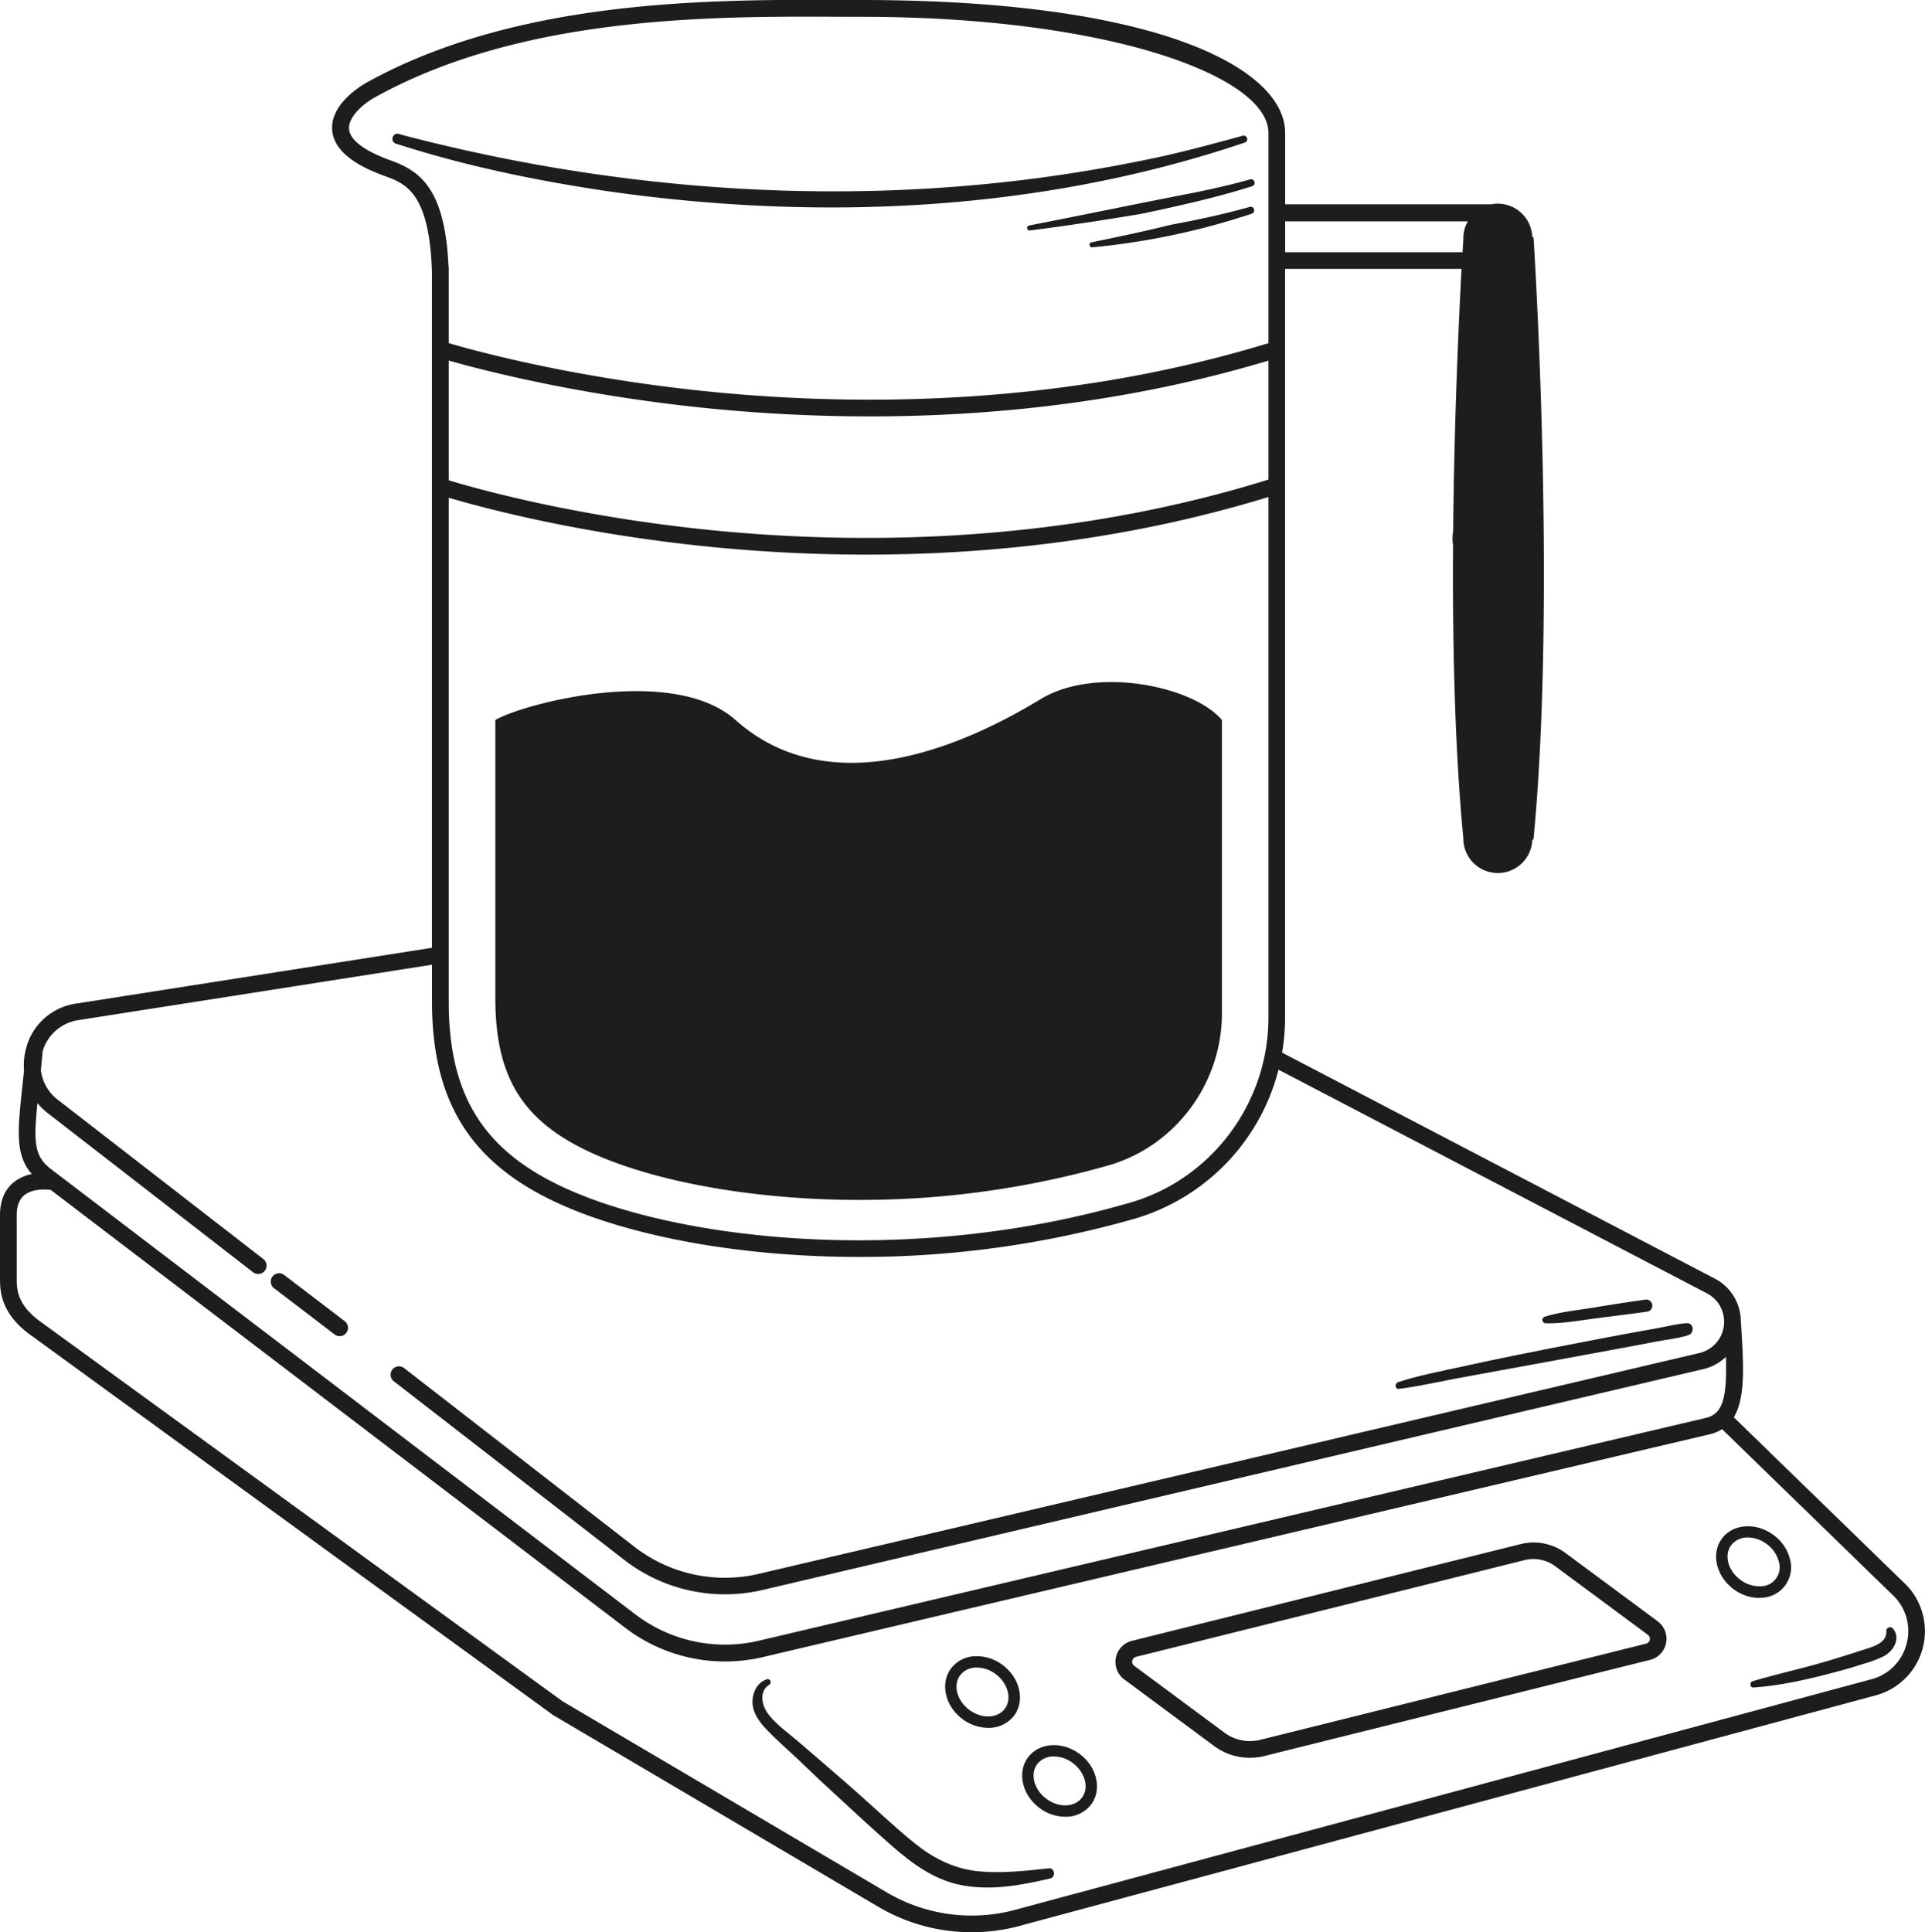
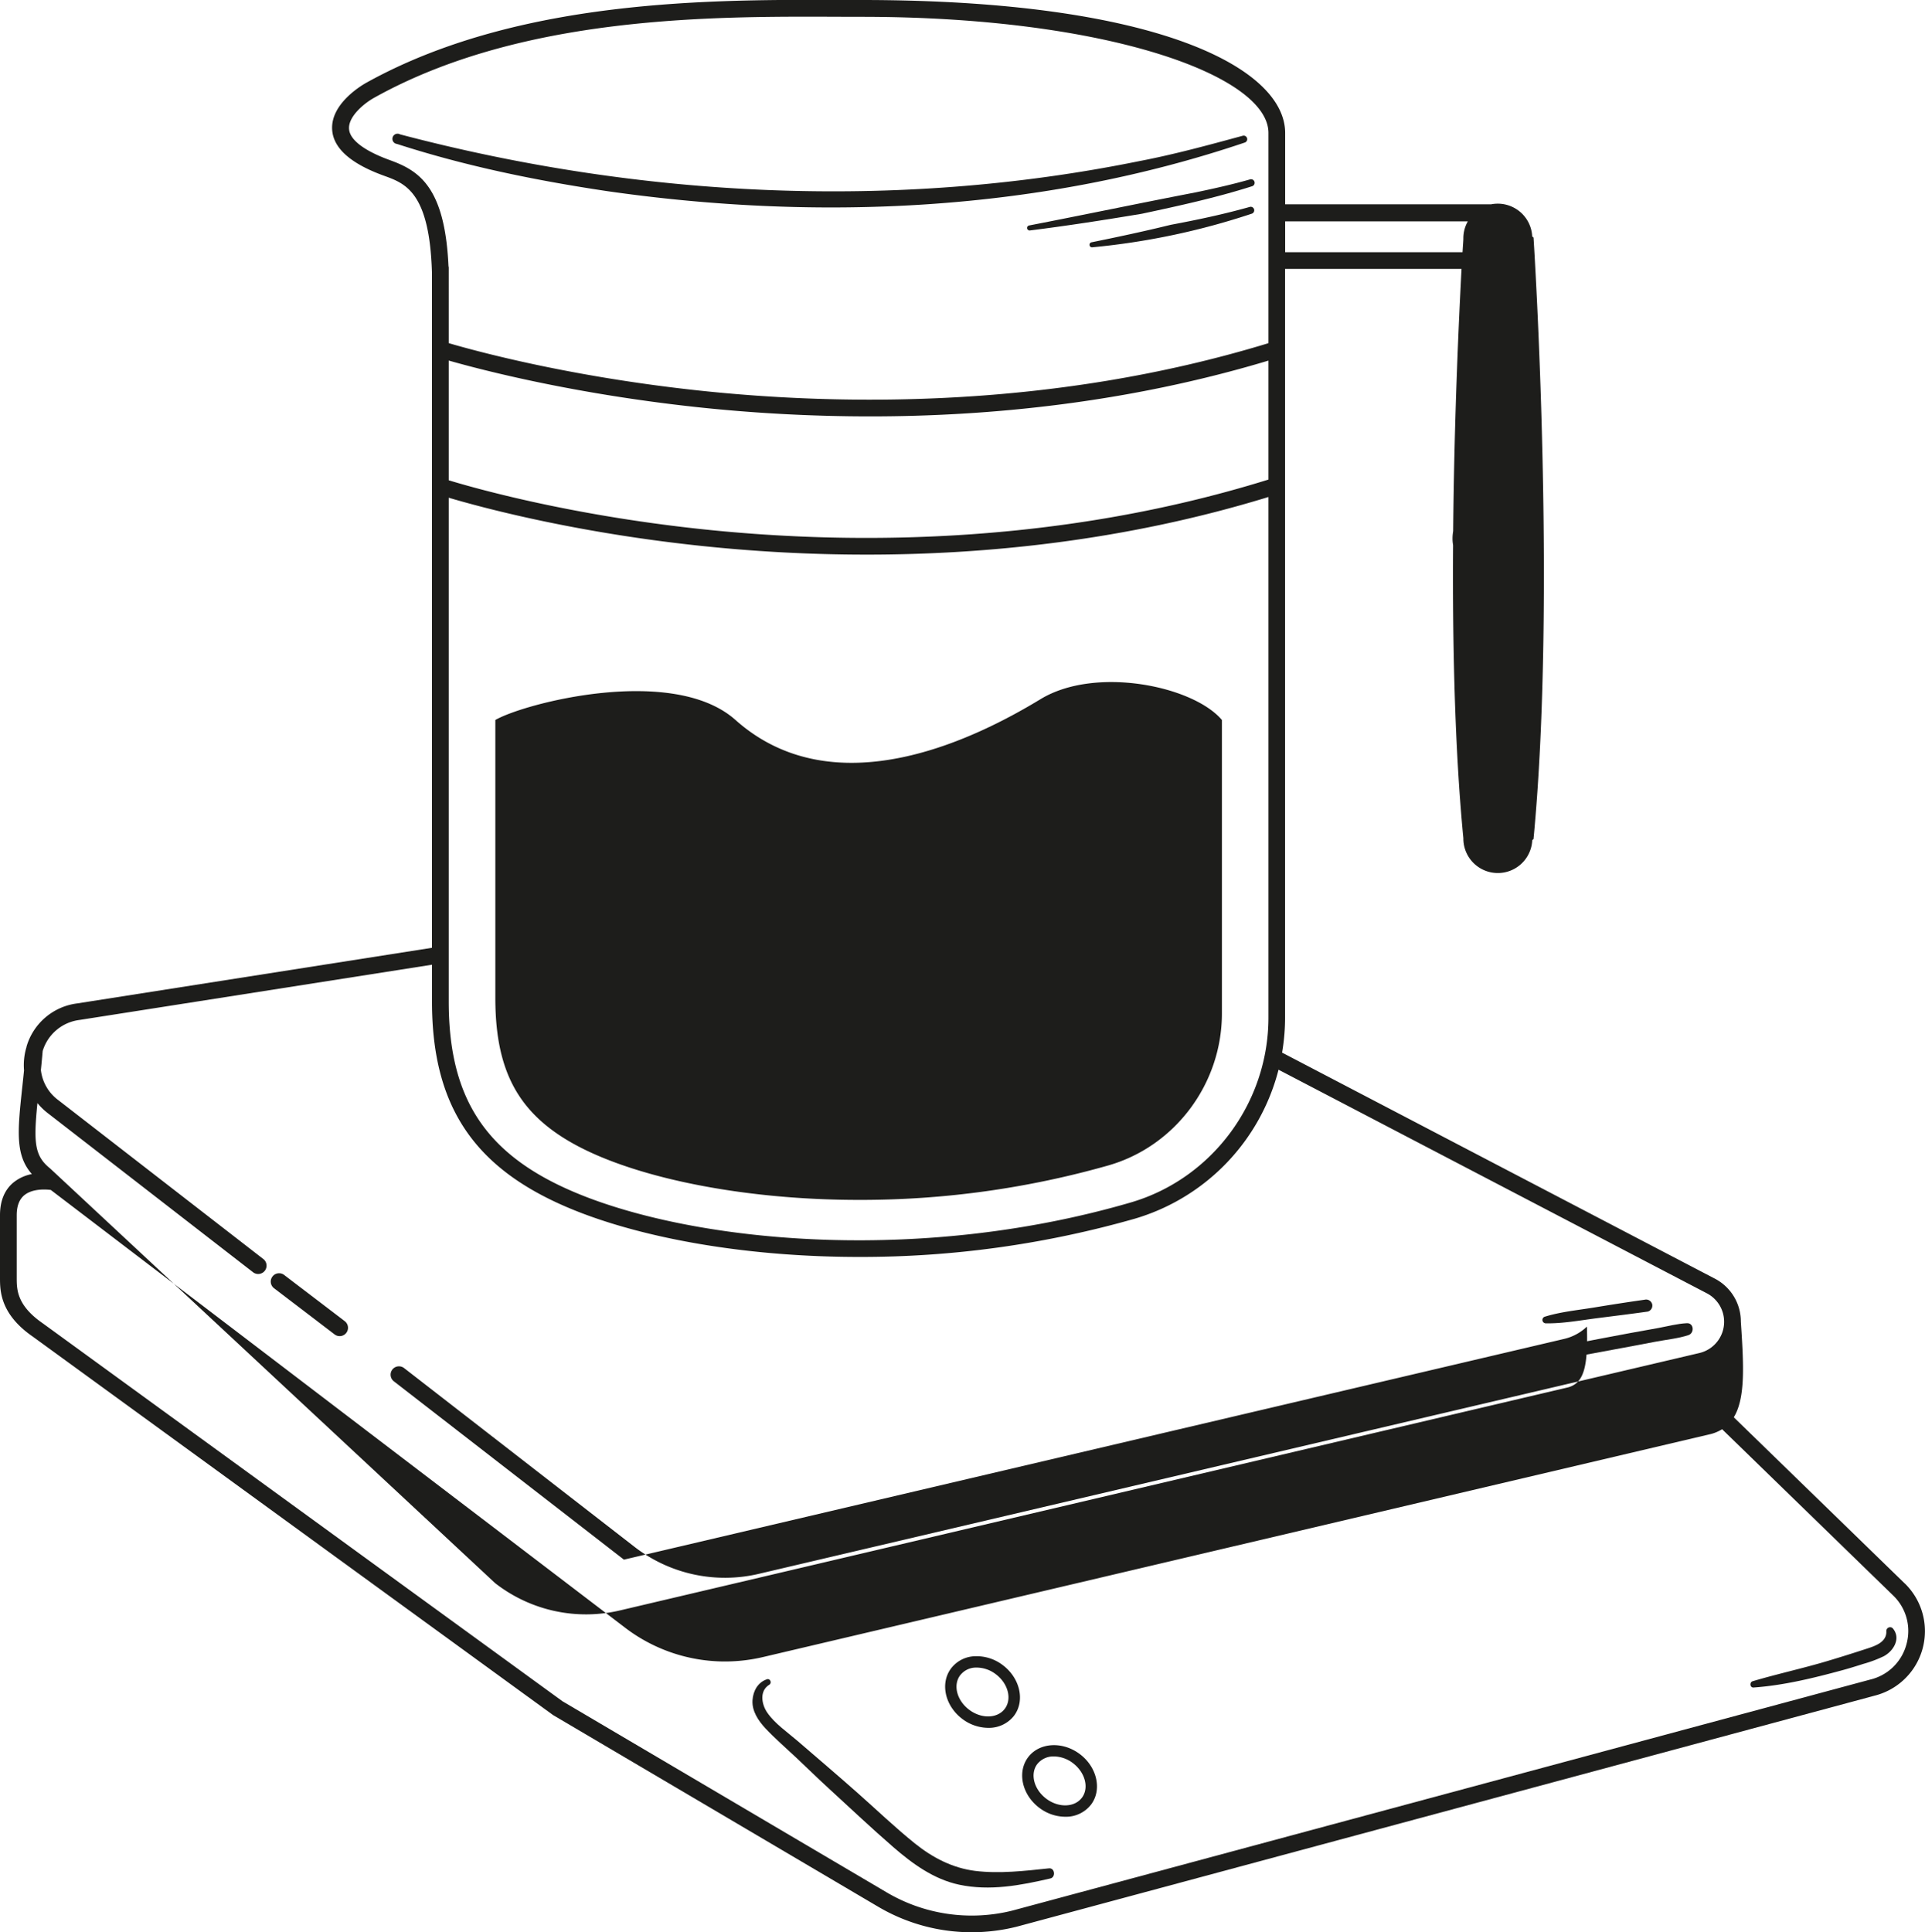
<svg xmlns="http://www.w3.org/2000/svg" viewBox="0 0 750 752.8">
  <path d="M239.2,452.74c25.15,9.37,59.93,14.74,95.42,14.74A353.34,353.34,0,0,0,432,454c25.95-7.54,44.07-31.87,44.07-59.17V280.5c-11.18-13.24-49.21-21.14-70.64-8.12-24.72,15-79.88,42.84-118.88,8.12-24.28-21.62-82.17-6.57-93.56,0V388.87c0,17.24,3.33,29.88,10.47,39.79S222,446.32,239.2,452.74Z" fill="#1d1d1b" />
  <path d="M485,55.53a1.38,1.38,0,0,0-.8-2.64c-13.4,3.64-26.78,7.3-40.41,9.9C348.92,82.06,249.32,77,155.87,52.35a2,2,0,1,0-1.21,3.73c26.71,8.64,54.12,14.24,81.77,18.37C319.21,86.35,405.46,82.43,485,55.53Z" fill="#1d1d1b" />
  <path d="M400.82,87.87a1,1,0,0,0,.3,1.93c14.63-1.82,29.19-4.1,43.74-6.52,14.46-3.09,28.88-6.24,43-10.73A1.39,1.39,0,0,0,487,69.9c-7,2-14.17,3.59-21.35,5.09C444.8,79,421.83,83.8,400.82,87.87Z" fill="#1d1d1b" />
  <path d="M487,80.59c-10.16,2.87-20.51,5.06-30.88,7-10.27,2.53-20.65,4.74-31,6.84a1,1,0,0,0,.29,1.93,279.29,279.29,0,0,0,62.44-13.16A1.38,1.38,0,0,0,487,80.59Z" fill="#1d1d1b" />
  <path d="M106.77,501.89l23.6,18a3.25,3.25,0,1,0,3.94-5.17l-23.6-18a3.25,3.25,0,1,0-3.94,5.17Z" fill="#1d1d1b" />
  <path d="M545,541.09c7.3-.88,14.54-2.55,21.76-3.92s14.53-2.64,21.79-4c14.77-2.74,29.57-5.37,44.34-8.16l12.29-2.32c4.16-.78,8.63-1.21,12.65-2.53,2.42-.8,2.16-4.79-.62-4.65-3.68.19-7.38,1.18-11,1.85l-11.11,2c-7.26,1.34-14.51,2.74-21.76,4.14-14.73,2.84-29.45,5.76-44.1,9-8.18,1.81-16.61,3.38-24.58,6C543.34,539,543.45,541.27,545,541.09Z" fill="#1d1d1b" />
  <path d="M602.29,515.56c6.64.11,13.35-1.16,19.93-2s13.21-1.65,19.8-2.58a2.41,2.41,0,0,0,1.67-2.94,2.45,2.45,0,0,0-2.94-1.67c-6.51.92-13,1.93-19.49,3s-13.09,1.67-19.32,3.59A1.32,1.32,0,0,0,602.29,515.56Z" fill="#1d1d1b" />
-   <path d="M742.14,616.94,675.5,552.17c4.67-7.67,3.83-20.84,2.75-37.28A18.83,18.83,0,0,0,668,498.09l-168.49-88a80.53,80.53,0,0,0,1.17-13.68V104.76h68.75c-1,18.86-2.86,58-3.26,102.19a16.46,16.46,0,0,0-.25,2.83,14.94,14.94,0,0,0,.22,2.62s0,0,0,0c-.25,37.92.61,79.08,4,114.17v.1a13.43,13.43,0,0,0,26.85.55.52.52,0,0,0,.5-.49c9-94.26.1-232.59,0-234a.58.58,0,0,0-.52-.52,13.43,13.43,0,0,0-16-12.61H500.71V51.79C500.71,27.12,452.39,0,335.56,0c-48.16,0-130.23-2.61-193,32.33-1.43.82-14,8.11-13.13,18.44.58,7.12,7.38,13.07,20.22,17.71,8.29,3,17.68,6.36,18.64,37.59V369.26L30.07,390.93a23.6,23.6,0,0,0-19.75,16.88s0,.09,0,.14-.11.34-.16.52A24.53,24.53,0,0,0,9.36,417c-.23,2.32-.47,4.53-.69,6.59C6.86,440.5,5.85,450,12.42,457.41a16.25,16.25,0,0,0-7.1,3.22C1.79,463.52,0,467.84,0,473.46v24.32c0,5,0,14.16,12.83,23L215.49,668.19,342.05,742.8a71.68,71.68,0,0,0,36.49,10,72.66,72.66,0,0,0,17.51-2.15l334.23-90a25.92,25.92,0,0,0,11.86-43.73ZM494.2,186.84C409,213.36,326.41,211.93,271.94,206c-51.16-5.56-87.65-16-97.11-18.89V140.47c13.54,3.86,49,13,96.64,18.14a636.29,636.29,0,0,0,67.5,3.62c46.25,0,100.32-5.22,155.23-21.74Zm-319.37,7.07c12.08,3.58,47.64,13.25,96.22,18.54a615.26,615.26,0,0,0,66.59,3.63c46.35,0,100.87-5.37,156.56-22.45V396.45c0,33.22-22.08,62.85-53.72,72.05-80,23.29-163.3,16-210.33-1.51-39.29-14.67-55.32-36.92-55.32-76.8ZM571.89,86.23a13.3,13.3,0,0,0-1.75,6.6v.23c0,.65-.16,2.42-.32,5.19H500.71v-12Zm-420-23.85C142,58.8,136.29,54.51,136,50.28c-.39-4.74,5.65-9.9,9.81-12.21C207.3,3.78,288.25,6.55,335.66,6.55c96,0,158.54,23.06,158.54,45.24V133.7c-84.38,25.78-167,24.32-221.86,18.45-49.63-5.31-85.89-15.06-97.51-18.46V104.42a2.71,2.71,0,0,0-.1-.75C173.33,72.69,163.13,66.44,151.88,62.38ZM18.59,433.66l80,62a3.26,3.26,0,0,0,4-5.15l-80-62a16.91,16.91,0,0,1-6.66-11.63c.24-2.34.47-4.81.7-7.43A17.22,17.22,0,0,1,31,397.37l137.31-21.52v14.34c0,42.54,17.8,67.32,59.56,82.9,26.58,9.91,64.47,16.61,106.81,16.61A388.34,388.34,0,0,0,442.3,474.75a81.64,81.64,0,0,0,55.83-58L665,503.86a12.51,12.51,0,0,1-2.93,23.28l-366.33,86a57.59,57.59,0,0,1-48.67-10.6L157.44,533a3.25,3.25,0,1,0-4,5.14l89.65,69.49a64.08,64.08,0,0,0,39.34,13.51,65,65,0,0,0,14.81-1.72l366.33-86a19.11,19.11,0,0,0,8.86-4.79c.47,15.83-1.22,22-7.38,23.68l-369.3,86.88a57.61,57.61,0,0,1-48.69-10.61L19.48,455.18c-6.07-4.86-6.42-10.15-4.9-25.43A24.38,24.38,0,0,0,18.59,433.66ZM742.78,640.59a19.2,19.2,0,0,1-14.13,13.77l-334.23,90a65.23,65.23,0,0,1-49.07-7.16L219.19,662.83,16.59,515.51c-10.08-7-10.08-13.19-10.08-17.73V473.46c0-3.62,1-6.16,2.92-7.78,3.26-2.69,8.5-2.32,10.36-2.08L243.1,633.8a64.08,64.08,0,0,0,39.34,13.51,65,65,0,0,0,14.81-1.72l369.42-86.92a16,16,0,0,0,4.28-1.85L737.6,621.6A19.16,19.16,0,0,1,742.78,640.59Z" fill="#1d1d1b" />
+   <path d="M742.14,616.94,675.5,552.17c4.67-7.67,3.83-20.84,2.75-37.28A18.83,18.83,0,0,0,668,498.09l-168.49-88a80.53,80.53,0,0,0,1.17-13.68V104.76h68.75c-1,18.86-2.86,58-3.26,102.19a16.46,16.46,0,0,0-.25,2.83,14.94,14.94,0,0,0,.22,2.62s0,0,0,0c-.25,37.92.61,79.08,4,114.17v.1a13.43,13.43,0,0,0,26.85.55.52.52,0,0,0,.5-.49c9-94.26.1-232.59,0-234a.58.58,0,0,0-.52-.52,13.43,13.43,0,0,0-16-12.61H500.71V51.79C500.71,27.12,452.39,0,335.56,0c-48.16,0-130.23-2.61-193,32.33-1.43.82-14,8.11-13.13,18.44.58,7.12,7.38,13.07,20.22,17.71,8.29,3,17.68,6.36,18.64,37.59V369.26L30.07,390.93a23.6,23.6,0,0,0-19.75,16.88s0,.09,0,.14-.11.34-.16.52A24.53,24.53,0,0,0,9.36,417c-.23,2.32-.47,4.53-.69,6.59C6.86,440.5,5.85,450,12.42,457.41a16.25,16.25,0,0,0-7.1,3.22C1.79,463.52,0,467.84,0,473.46v24.32c0,5,0,14.16,12.83,23L215.49,668.19,342.05,742.8a71.68,71.68,0,0,0,36.49,10,72.66,72.66,0,0,0,17.51-2.15l334.23-90a25.92,25.92,0,0,0,11.86-43.73ZM494.2,186.84C409,213.36,326.41,211.93,271.94,206c-51.16-5.56-87.65-16-97.11-18.89V140.47c13.54,3.86,49,13,96.64,18.14a636.29,636.29,0,0,0,67.5,3.62c46.25,0,100.32-5.22,155.23-21.74Zm-319.37,7.07c12.08,3.58,47.64,13.25,96.22,18.54a615.26,615.26,0,0,0,66.59,3.63c46.35,0,100.87-5.37,156.56-22.45V396.45c0,33.22-22.08,62.85-53.72,72.05-80,23.29-163.3,16-210.33-1.51-39.29-14.67-55.32-36.92-55.32-76.8ZM571.89,86.23a13.3,13.3,0,0,0-1.75,6.6v.23c0,.65-.16,2.42-.32,5.19H500.71v-12Zm-420-23.85C142,58.8,136.29,54.51,136,50.28c-.39-4.74,5.65-9.9,9.81-12.21C207.3,3.78,288.25,6.55,335.66,6.55c96,0,158.54,23.06,158.54,45.24V133.7c-84.38,25.78-167,24.32-221.86,18.45-49.63-5.31-85.89-15.06-97.51-18.46V104.42a2.71,2.71,0,0,0-.1-.75C173.33,72.69,163.13,66.44,151.88,62.38ZM18.59,433.66l80,62a3.26,3.26,0,0,0,4-5.15l-80-62a16.91,16.91,0,0,1-6.66-11.63c.24-2.34.47-4.81.7-7.43A17.22,17.22,0,0,1,31,397.37l137.31-21.52v14.34c0,42.54,17.8,67.32,59.56,82.9,26.58,9.91,64.47,16.61,106.81,16.61A388.34,388.34,0,0,0,442.3,474.75a81.64,81.64,0,0,0,55.83-58L665,503.86a12.51,12.51,0,0,1-2.93,23.28l-366.33,86a57.59,57.59,0,0,1-48.67-10.6L157.44,533a3.25,3.25,0,1,0-4,5.14l89.65,69.49l366.33-86a19.11,19.11,0,0,0,8.86-4.79c.47,15.83-1.22,22-7.38,23.68l-369.3,86.88a57.61,57.61,0,0,1-48.69-10.61L19.48,455.18c-6.07-4.86-6.42-10.15-4.9-25.43A24.38,24.38,0,0,0,18.59,433.66ZM742.78,640.59a19.2,19.2,0,0,1-14.13,13.77l-334.23,90a65.23,65.23,0,0,1-49.07-7.16L219.19,662.83,16.59,515.51c-10.08-7-10.08-13.19-10.08-17.73V473.46c0-3.62,1-6.16,2.92-7.78,3.26-2.69,8.5-2.32,10.36-2.08L243.1,633.8a64.08,64.08,0,0,0,39.34,13.51,65,65,0,0,0,14.81-1.72l369.42-86.92a16,16,0,0,0,4.28-1.85L737.6,621.6A19.16,19.16,0,0,1,742.78,640.59Z" fill="#1d1d1b" />
  <path d="M408.7,727.9c-9.47,1-19.25,2.15-28.74,1-8.89-1.12-16.65-5.18-23.55-10.73-7.72-6.21-14.92-13.13-22.34-19.69-7.73-6.85-15.58-13.53-23.4-20.27-3.92-3.39-8.78-6.66-11.75-11-2.22-3.2-3.11-8.47.8-10.84,1.1-.66.39-2.57-.9-2.14-3.55,1.19-5.38,4.52-5.63,8.13-.3,4.3,2.31,8.1,5.12,11.1,3.77,4,8,7.63,12,11.4,4.24,4,8.4,8.08,12.69,12,8.32,7.63,16.53,15.39,25.06,22.79,7.5,6.5,15.76,12.51,25.64,14.62,11.94,2.54,23.85.28,35.53-2.43C411.39,731.35,411,727.67,408.7,727.9Z" fill="#1d1d1b" />
  <path d="M734.93,635.39c.31,4.68-5,6.08-8.52,7.23-4.78,1.56-9.6,3.07-14.42,4.51-9.64,2.88-19.47,5-29.13,7.87-1.3.38-1.11,2.55.34,2.45,11.72-.83,23.28-3.67,34.6-6.74,2.74-.75,5.45-1.59,8.16-2.46a47.72,47.72,0,0,0,8-3c3.89-2.09,6.79-7.08,3.43-10.92A1.48,1.48,0,0,0,734.93,635.39Z" fill="#1d1d1b" />
  <path d="M374.92,669.68A16.88,16.88,0,0,0,385,673.16a12.39,12.39,0,0,0,10.09-4.73c4.34-5.78,2.37-14.62-4.39-19.7a16.8,16.8,0,0,0-10.77-3.47,12.12,12.12,0,0,0-9.37,4.73C366.2,655.76,368.16,664.6,374.92,669.68Zm-.82-17a7.77,7.77,0,0,1,6-3h.5a12.41,12.41,0,0,1,7.38,2.59c4.8,3.61,6.37,9.64,3.5,13.46s-9.1,4-13.9.37S371.24,656.48,374.1,652.67Z" fill="#1d1d1b" />
  <path d="M420.7,683.38c-6.76-5.09-15.8-4.52-20.14,1.25s-2.38,14.62,4.38,19.7A16.84,16.84,0,0,0,415,707.8a12.35,12.35,0,0,0,10.08-4.73C429.43,697.3,427.46,688.46,420.7,683.38Zm.82,17c-2.87,3.82-9.1,4-13.9.38s-6.36-9.65-3.5-13.46a8,8,0,0,1,6.5-3,12.47,12.47,0,0,1,7.4,2.6C422.82,690.55,424.39,696.58,421.52,700.39Z" fill="#1d1d1b" />
-   <path d="M686.09,622.48a11.85,11.85,0,0,0,11.31-15,16.71,16.71,0,0,0-6.33-9.38c-6.76-5.09-15.79-4.52-20.14,1.25s-2.37,14.62,4.39,19.7a16.86,16.86,0,0,0,10.06,3.49ZM674.5,602a7.92,7.92,0,0,1,6.5-3,12.44,12.44,0,0,1,7.39,2.6,12.22,12.22,0,0,1,4.67,6.85,7.4,7.4,0,0,1-7.18,9.56,12.34,12.34,0,0,1-7.88-2.58C673.2,611.84,671.63,605.81,674.5,602Z" fill="#1d1d1b" />
-   <path d="M645.88,631.67l-36-26.66A20.86,20.86,0,0,0,593,601.44L441.27,639.2A8.48,8.48,0,0,0,438,654.29l35.11,26A23.26,23.26,0,0,0,487,684.82a23.73,23.73,0,0,0,5.08-.55l150.6-37.53a8.47,8.47,0,0,0,3.18-15.07Zm-3.12,7.22a1.9,1.9,0,0,1-1.5,1.5L490.61,677.93A16.78,16.78,0,0,1,477,675l-35.1-26a1.93,1.93,0,0,1-.76-2,2,2,0,0,1,1.6-1.53l151.68-37.76A14.25,14.25,0,0,1,606,610.25l36,26.65A1.92,1.92,0,0,1,642.76,638.89Z" fill="#1d1d1b" />
</svg>